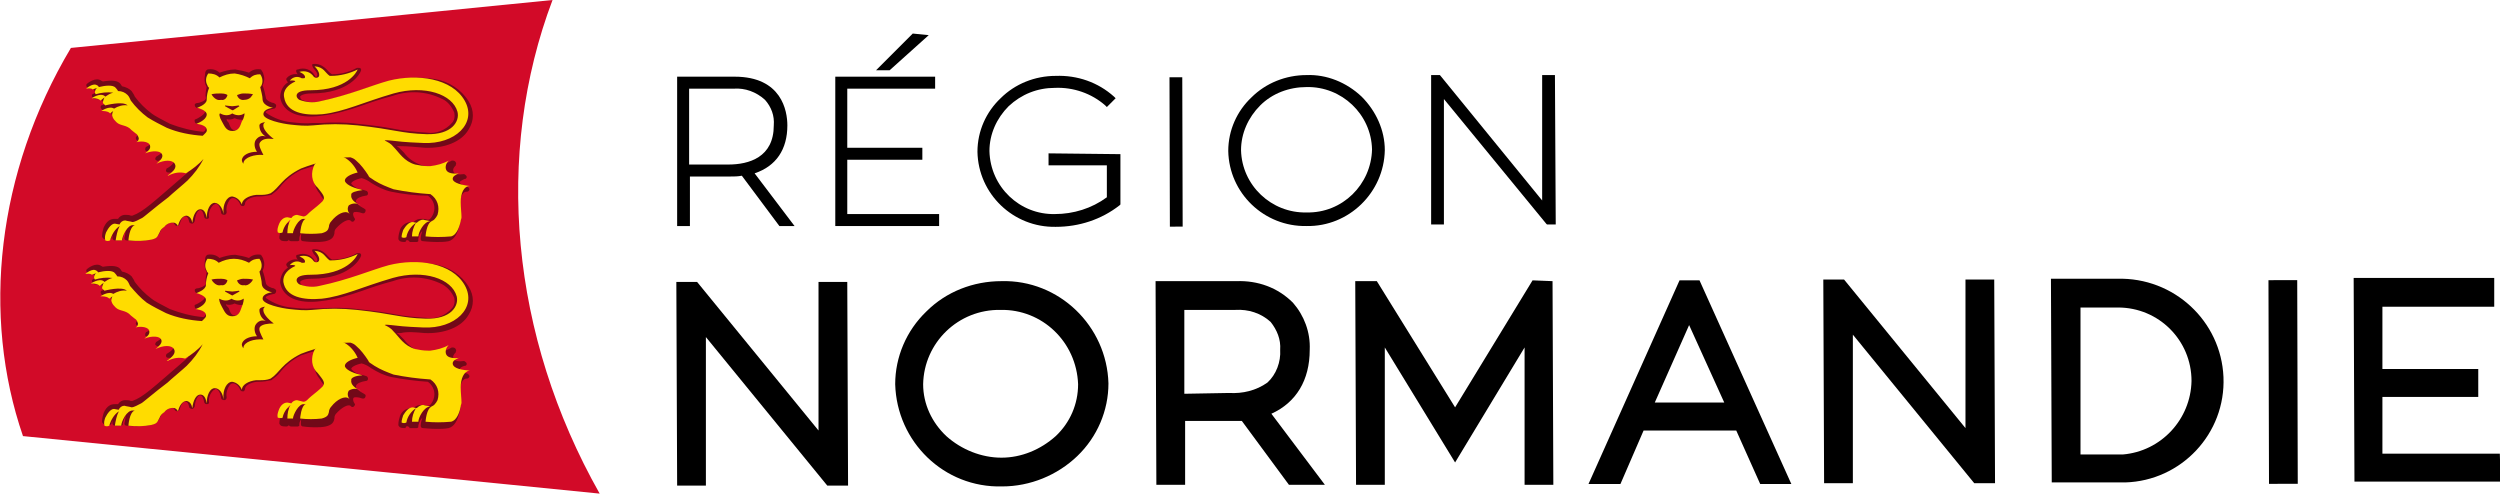
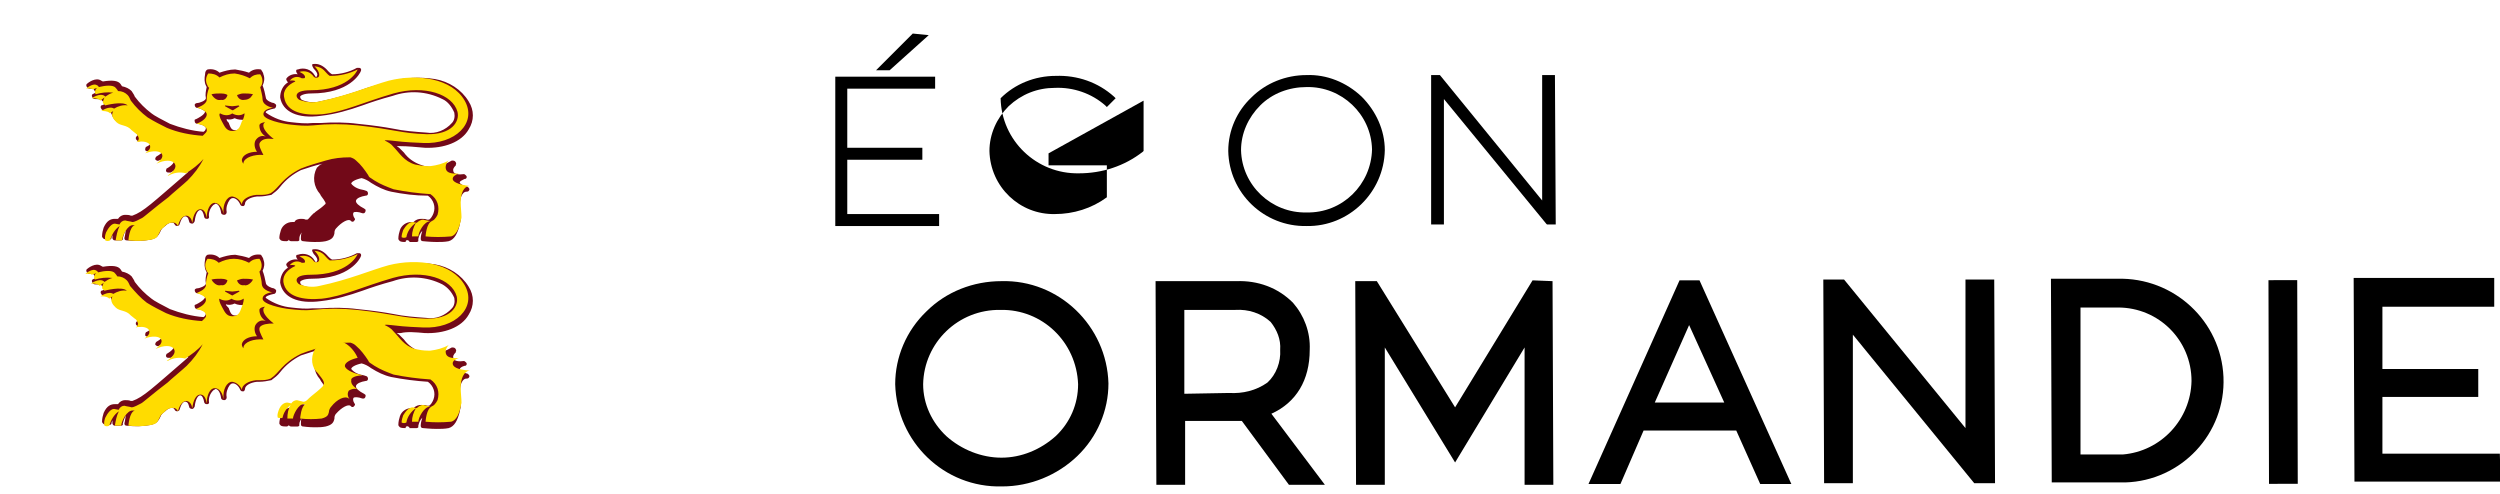
<svg xmlns="http://www.w3.org/2000/svg" id="Calque_1" x="0px" y="0px" viewBox="0 0 313 61.8" style="enable-background:new 0 0 313 61.8;" xml:space="preserve">
  <style type="text/css"> .st0{fill:#D20A28;} .st1{fill:#720918;} .st2{fill:#FFDC00;} </style>
  <g transform="translate(-19285.922 -21636)">
-     <path d="M19384.5,21651.7c0-1.8-0.7-6.1-6.6-6.1h-7.2v18.7h1.6v-6.2h5c0.5,0,1,0,1.5-0.1l4.7,6.3h1.9l-5-6.6 C19383.1,21656.8,19384.5,21654.7,19384.5,21651.7z M19372.2,21656.6v-9.5h5.6c1.4-0.1,2.8,0.4,3.9,1.4c0.8,0.9,1.2,2,1.1,3.2 c0,4-3.1,4.9-5.7,4.9H19372.2z" />
    <path d="M19392,21662.8v-6.8h9.4v-1.5h-9.4v-7.4h11v-1.5h-12.5v18.7h13v-1.5L19392,21662.8z" />
    <path d="M19402.2,21640.4l-2-0.2l-4.6,4.6h1.7L19402.2,21640.4z" />
-     <path d="M19417.2,21655.2v1.5h7.3v4c-1.9,1.4-4.2,2.1-6.5,2.1l0,0c-4.4,0.1-8.1-3.4-8.2-7.9c0-2.1,0.9-4.1,2.4-5.6 c1.6-1.5,3.6-2.3,5.8-2.3l0,0c2.3-0.1,4.6,0.7,6.3,2.2l0.2,0.2l1.1-1.1l-0.2-0.2c-2-1.8-4.6-2.7-7.3-2.6l0,0c-2.6,0-5.1,1-6.9,2.8 c-1.8,1.7-2.9,4.1-2.9,6.7c0.1,5.3,4.5,9.5,9.8,9.4l0,0c2.9,0,5.7-0.9,8-2.7l0.1-0.1v-6.3L19417.2,21655.2z" />
-     <rect x="19432.3" y="21645.6" transform="matrix(1 -2.617973e-03 2.617973e-03 1 -56.625 50.95)" width="1.6" height="18.7" />
+     <path d="M19417.2,21655.2v1.5h7.3v4c-1.9,1.4-4.2,2.1-6.5,2.1l0,0c-4.4,0.1-8.1-3.4-8.2-7.9c0-2.1,0.9-4.1,2.4-5.6 c1.6-1.5,3.6-2.3,5.8-2.3l0,0c2.3-0.1,4.6,0.7,6.3,2.2l0.2,0.2l1.1-1.1l-0.2-0.2c-2-1.8-4.6-2.7-7.3-2.6l0,0c-2.6,0-5.1,1-6.9,2.8 c0.1,5.3,4.5,9.5,9.8,9.4l0,0c2.9,0,5.7-0.9,8-2.7l0.1-0.1v-6.3L19417.2,21655.2z" />
    <path d="M19449.5,21645.4L19449.5,21645.4c-2.6,0-5.1,1-6.9,2.8c-1.8,1.7-2.9,4.1-2.9,6.7c0.1,5.3,4.5,9.5,9.8,9.4l0,0 c5.3,0.1,9.7-4.2,9.8-9.5c0-2.5-1.1-4.9-2.9-6.7C19454.5,21646.3,19452,21645.3,19449.5,21645.4L19449.5,21645.4z M19449.5,21646.9 c4.4-0.1,8.1,3.4,8.2,7.8c-0.1,4.4-3.7,8-8.2,7.9l0,0c-4.4,0.1-8.1-3.4-8.2-7.8c0-2.1,0.9-4.1,2.4-5.6 C19445.2,21647.7,19447.3,21646.9,19449.5,21646.9L19449.5,21646.9z" />
    <path d="M19480.6,21645.4h-1.6v15.7l-12.8-15.7h-1.1v18.7h1.6v-15.7l12.8,15.6l0.1,0.1h1.1L19480.6,21645.4z" />
-     <path d="M19388.4,21671.3v18.6l-15.2-18.6h-2.6l0.1,25.5h3.6v-18.6l15.2,18.6h2.6l-0.1-25.5H19388.4z" />
    <path d="M19411.3,21671.2L19411.3,21671.2c-3.5,0-6.9,1.3-9.4,3.8c-2.5,2.4-3.9,5.7-3.9,9.1c0.2,7.2,6.1,13,13.4,12.8l0,0 c3.5,0,6.9-1.4,9.4-3.8s3.9-5.7,3.9-9.1C19424.5,21676.8,19418.5,21671,19411.3,21671.2z M19411.3,21693.3c-2.5,0-5-1-6.9-2.7 c-1.8-1.7-2.9-4-2.9-6.5c0.1-5.2,4.4-9.4,9.7-9.3l0,0c5.2-0.1,9.5,4,9.7,9.3c0,2.5-1,4.8-2.8,6.5 C19416.2,21692.3,19413.8,21693.3,19411.3,21693.3L19411.3,21693.3z" />
    <path d="M19449.9,21679.8c0.1-2.2-0.7-4.3-2.1-5.9c-1.9-1.9-4.4-2.8-7.1-2.7h-10.1l0.1,25.5h3.6v-8h5.6c0.5,0,1,0,1.5,0l5.9,8h4.5 l-6.7-8.9C19448.2,21686.4,19449.9,21683.6,19449.9,21679.8z M19434.2,21685.3v-10.5h6.4c1.6-0.1,3.2,0.4,4.4,1.5 c0.8,1,1.3,2.2,1.2,3.5c0.1,1.5-0.5,3.1-1.6,4.1c-1.4,1-3.1,1.4-4.8,1.3L19434.2,21685.3z" />
    <path d="M19477.8,21671.1l-9.7,15.9l-9.8-15.8h-2.7l0.1,25.5h3.6v-17.2l8.8,14.4l8.7-14.4v17.2h3.6l-0.1-25.5L19477.8,21671.1z" />
    <path d="M19496.2,21671.1l-11.4,25.5h4l2.9-6.7h11.6l3,6.7h3.9l-11.5-25.5H19496.2z M19493.1,21686.4l4.3-9.7l4.4,9.7H19493.1z" />
    <path d="M19532,21671v18.6l-15.2-18.6h-2.6l0.1,25.5h3.6v-18.6l15.2,18.6h2.6l-0.1-25.5H19532z" />
    <path d="M19551,21670.9h-8.3l0.1,25.5h9.2c7-0.2,12.6-6.1,12.3-13.2C19564,21676.2,19558.1,21670.7,19551,21670.9L19551,21670.9z M19546.4,21692.9v-18.4h4.7c5.1,0,9.2,4.1,9.2,9.2c-0.1,4.8-3.8,8.8-8.6,9.2L19546.4,21692.9z" />
    <rect x="19569.9" y="21671" transform="matrix(1 -2.617973e-03 2.617973e-03 1 -56.7 51.312)" width="3.6" height="25.5" />
    <path d="M19598.9,21692.8h-14.7v-7.1h12v-3.5h-12v-7.8h14v-3.6h-17.6l0.1,25.5h18.3L19598.9,21692.8z" />
-     <path class="st0" d="M19361,21697.8l-72.2-7.2c-5.2-15.1-3.3-33,6-48.6l60.3-6C19347.8,21655.3,19349.8,21678,19361,21697.8z" />
    <path class="st1" d="M19339.1,21654.5c2.4,0.1,4.6-0.7,5.5-2.3c0.7-1.1,0.7-2.4,0-3.5c-0.9-1.5-2.5-2.5-4.2-2.8 c-1.9-0.3-3.8-0.2-5.7,0.3c-0.8,0.2-1.7,0.5-2.8,0.8c-1.9,0.7-3.9,1.3-5.9,1.7c-0.8,0.2-1.6,0.1-2.3-0.2c-0.1-0.1-0.2-0.2-0.2-0.4 c0-0.1,0.4-0.4,1.4-0.4c4.8,0,6.1-2.5,6.2-2.8c0.1-0.2,0-0.4-0.2-0.4c-0.1,0-0.2,0-0.3,0c-0.9,0.5-2,0.8-3.1,0.8 c-0.2-0.1-0.3-0.2-0.5-0.4c-0.4-0.5-1-0.9-1.6-0.9c-0.1,0-0.4,0-0.4,0.1c0,0.2,0.1,0.3,0.2,0.5c0.5,0.5,0.5,0.8,0.4,0.9 s0,0.4-0.3-0.1c-0.4-0.7-1.3-1-2.1-0.7c-0.1,0-0.2,0-0.2,0.2c0,0.1,0.1,0.3,0.2,0.4c-0.5-0.1-1.1,0.1-1.4,0.5 c-0.1,0.1,0,0.3,0.1,0.4c0,0.1,0.1,0.1,0.1,0.1c-0.7,0.4-1,1.2-1,1.9c0.3,1.8,2.2,2.7,5.1,2.3c1.8-0.2,3.5-0.7,5.2-1.3 c1.1-0.4,2.3-0.8,3.8-1.2c2-0.7,4.2-0.6,6.2,0.4c0.7,0.3,1.2,1,1.5,1.7c0.1,0.5,0,1-0.3,1.3c-0.8,0.9-2,1.4-3.2,1.2 c-1.4-0.1-2.8-0.2-4.2-0.5c-1.1-0.2-2.4-0.4-4.4-0.6c-1.5-0.2-3.1-0.2-4.6-0.1h-1c-0.9,0.1-1.8,0-2.7-0.1c-1.1-0.1-2.2-0.5-3.2-1.2 c-0.1-0.2,0.5-0.4,1-0.5c0.2,0,0.3-0.2,0.3-0.4c0-0.1-0.1-0.2-0.3-0.3c-0.2,0-1-0.3-1-0.7c-0.1-0.5-0.2-1-0.4-1.5l0,0 c0.2-0.4,0.3-0.9,0.1-1.4c0-0.2-0.2-0.4-0.3-0.6c-0.5-0.1-1.1,0-1.5,0.4c-0.6-0.2-1.1-0.3-1.7-0.4h-0.1c-0.6,0-1.3,0.2-1.9,0.4 c-0.4-0.4-1-0.5-1.5-0.4c-0.2,0.1-0.3,0.3-0.3,0.6c-0.1,0.5-0.1,1,0.1,1.4l0.1,0.2c-0.1,0.5-0.2,0.9-0.1,1.4c0,0.3-0.8,0.6-1.1,0.6 c-0.1,0-0.3,0.1-0.3,0.2c0,0.2,0.1,0.4,0.3,0.4c0.6,0.1,1,0.4,1,0.5c-0.1,0.4-0.9,0.8-1.1,0.9c-0.3,0.1-0.2,0.1-0.2,0.3 c0,0.2,0.2,0.3,0.3,0.3c0.3,0,1,0.2,1.1,0.5c0,0.2-0.1,0.4-0.3,0.5c-1.4-0.1-2.9-0.5-4.2-1c-0.8-0.4-2.1-1.1-2.3-1.3 c-0.8-0.6-1.5-1.3-2.1-2.1c-0.1-0.3-0.3-0.5-0.4-0.7c-0.3-0.3-0.7-0.5-1.2-0.6l-0.2-0.3c-0.3-0.4-1-0.5-2.2-0.3l-0.2-0.1 c-0.7-0.5-1.7,0.3-1.8,0.4s-0.1,0.2,0,0.4c0.1,0.1,0.2,0.2,0.3,0.2c0.2,0,0.4,0,0.5,0c0.1,0.2,0.2,0.3,0.3,0.5l-0.4,0.2 c-0.1,0.1-0.1,0.2,0,0.4c0,0.1,0.2,0.2,0.3,0.2c0.3,0,0.5,0,0.8,0.1l0.4,0.4l0,0l0.1,0.1c-0.2,0.1-0.4,0.2-0.5,0.2 c-0.1,0.1-0.1,0.3,0,0.4c0,0.1,0.2,0.2,0.3,0.2c0.3,0,0.5,0,0.8,0.1l0.2,0.4c0.1,0.3,0.3,0.6,0.5,0.8c0.3,0.2,0.6,0.4,1,0.5 s0.7,0.2,1,0.5l0.2,0.2l0.3,0.3c0.2,0.2,0.3,0.3,0.3,0.3s-0.1,0.1-0.2,0.2s-0.1,0.3,0,0.4s0.2,0.2,0.3,0.2c0.8-0.2,1.3,0,1.4,0.2 s-0.1,0.3-0.5,0.5c-0.1,0.1-0.1,0.3-0.1,0.4c0.1,0.1,0.2,0.2,0.4,0.1c0.9-0.3,1.6-0.2,1.7,0s-0.2,0.4-0.7,0.7 c-0.1,0.1-0.2,0.3-0.1,0.4s0.3,0.2,0.4,0.1l0,0c1-0.4,1.7-0.4,1.9-0.1c0.1,0.3-0.2,0.7-0.9,1.1c-0.1,0,0,0.1-0.1,0.2 c0,0.2,0.1,0.3,0.3,0.3c0.1,0,0.1,0,0.2,0h0.1c0.6-0.4,1.3-0.5,1.9-0.3c0.1,0.1,0.2,0.1,0.3,0.2c0,0,0.1-0.1-0.2,0.2 c-4.3,3.7-5.4,4.8-6.8,5.3h-0.2c-0.2-0.1-0.5-0.1-0.7-0.1c-0.4,0-0.7,0.2-0.9,0.5h-0.4c-0.5,0-1,0.2-1.4,1.1 c-0.1,0.3-0.2,0.7-0.2,1.1c0,0.1,0.1,0.2,0.2,0.3c0.2,0.1,0.5,0.1,0.7,0.1s0.3-0.1,0.3-0.3c0-0.1,0.1-0.2,0.1-0.3 c0,0.1,0,0.2,0,0.4c0,0.1,0.1,0.3,0.3,0.3c0.3,0,0.5,0,0.8,0c0.1,0,0.2-0.1,0.2-0.1c0-0.1,0-0.1,0-0.2c0.1-0.3,0.2-0.7,0.4-1 c-0.1,0.3-0.1,0.7-0.2,1c0,0.2,0.1,0.3,0.3,0.3c1,0.1,2,0.1,3-0.1c0.8-0.2,0.9-0.5,1.1-0.8l0.1-0.2c0.1-0.3,0.3-0.5,0.6-0.7l0,0 c0.3-0.3,0.6-0.5,1-0.4c0.1,0,0.1,0.1,0.2,0.2c0,0.1,0.2,0.2,0.3,0.2c0.1,0,0.3-0.1,0.3-0.2c0.2-0.7,0.5-1.1,0.8-1s0.3,0.3,0.4,0.6 c0,0.2,0.2,0.3,0.4,0.3c0.1,0,0.2-0.1,0.3-0.3c0.1-0.9,0.4-1.4,0.7-1.4l0,0c0.2,0,0.4,0.3,0.5,0.9c0.1,0.2,0.2,0.2,0.4,0.2 c0.1,0,0.2-0.1,0.2-0.2l0,0c-0.1-0.5,0.1-1.1,0.5-1.5c0.1-0.1,0.2-0.1,0.3-0.2c0.3,0,0.6,0.4,0.7,1.1c0,0.2,0.2,0.3,0.4,0.3 c0.2,0,0.3-0.2,0.3-0.3v-0.1c-0.1-0.5,0.1-1.1,0.4-1.5c0.1-0.1,0.2-0.2,0.4-0.2c0.3,0,0.7,0.3,0.9,0.8c0.1,0.2,0.2,0.2,0.4,0.2 c0.1,0,0.2-0.2,0.2-0.3c0-0.4,0.6-0.8,1.5-0.9h0.3c0.5,0,1-0.1,1.5-0.2c0.4-0.3,0.8-0.6,1.1-1c0.7-0.9,1.6-1.6,2.6-2.1 c0.9-0.3,1.8-0.6,2.7-0.8c-0.3,0.1-0.5,0.3-0.7,0.5c-0.6,1.1-0.4,2.4,0.4,3.3l0.1,0.2c0.6,0.8,0.7,1,0.5,1.1 c-0.3,0.3-0.7,0.6-1,0.8c-0.3,0.2-0.3,0.3-0.4,0.3l-0.3,0.3c-0.2,0.2-0.4,0.5-0.5,0.5h-0.2c-0.2-0.1-0.4-0.1-0.6-0.1 c-0.3,0-0.7,0.1-0.8,0.4h-0.3c-0.6,0-1.2,0.4-1.4,1c-0.1,0.3-0.2,0.7-0.2,1c0,0.1,0.1,0.2,0.2,0.3c0.2,0.1,0.5,0.1,0.7,0.1 c0.1,0,0.3-0.1,0.3-0.2c0,0.1,0.1,0.2,0.3,0.2c0.3,0,0.5,0,0.8,0c0.1,0,0.2-0.1,0.2-0.1c0-0.1,0-0.2,0-0.2c0-0.3,0.1-0.5,0.3-0.8 c-0.1,0.3-0.1,0.5-0.1,0.8c0,0.2,0.1,0.3,0.3,0.3l0,0c0,0,0.7,0.1,1.4,0.1c0.5,0,0.9,0,1.4-0.1c0.8-0.2,1-0.5,1.1-1c0,0,0,0,0-0.1 c0-0.2,0.1-0.4,0.2-0.5c0.7-0.8,1.5-1.2,1.8-1l0.1,0.1c0.1,0.1,0.3,0.1,0.4-0.1c0.1-0.1,0.1-0.2,0-0.3c-0.2-0.3-0.2-0.6-0.1-0.7 s0.6-0.1,1.1,0.1c0.1,0,0.2,0,0.2,0l0,0c0.2-0.1,0.2-0.3,0.2-0.4s-0.1-0.1-0.2-0.2c-0.6-0.3-1.1-0.7-1-1s0.6-0.5,1.2-0.6 c0.2,0,0.3-0.1,0.3-0.3c0-0.1-0.1-0.3-0.2-0.3l-0.3-0.1l0,0c-0.6-0.1-1.2-0.3-1.6-0.8c0-0.2,0.4-0.5,1.3-0.7 c0.4,0.1,0.8,0.3,1.2,0.6c0.8,0.5,1.6,0.9,2.5,1.1c1.5,0.3,3,0.5,4.6,0.5l0,0c0.7,0.5,1,1.4,0.7,2.2c-0.1,0.3-0.4,0.8-0.6,0.8h-0.2 c-0.2-0.1-0.5-0.1-0.7-0.1c-0.4,0-0.7,0.1-1,0.4h-0.3c-0.6,0-1.2,0.4-1.4,1c-0.1,0.3-0.2,0.7-0.2,1.1c0,0.1,0.1,0.2,0.2,0.3 c0.2,0.1,0.5,0.1,0.7,0.1c0-0.2,0.2-0.3,0.3-0.2c0.1,0,0.2,0.1,0.2,0.2c0.3,0,0.6,0,0.9,0c0.1,0,0.2-0.1,0.2-0.1c0-0.1,0-0.2,0-0.3 c0.1-0.4,0.2-0.7,0.5-1c-0.1,0.3-0.2,0.7-0.2,1c0,0.2,0.1,0.3,0.3,0.3l0,0c0.1,0,0.9,0.1,1.7,0.1c0.5,0,1,0,1.5-0.1 c0.7-0.2,1.1-0.9,1.4-2.1c0-0.2,0.1-0.4,0.1-0.5l0,0c0-0.5-0.1-1.1-0.1-1.9c0-1.1,0.4-1.7,0.8-1.7h0.1c0.2,0,0.3-0.2,0.3-0.3 c0-0.1-0.1-0.2-0.2-0.3c-0.8-0.2-1.1-0.5-1-0.6c0-0.1,0.2-0.2,0.6-0.4h0.1c0.2-0.1,0.2-0.3,0.1-0.4s-0.2-0.2-0.3-0.2 c-0.6,0.1-1.2,0-1.3-0.3c-0.1-0.3,0-0.5,0.3-0.8v-0.1l0,0c0.1-0.1,0-0.3-0.1-0.4s-0.3-0.1-0.4-0.1c-0.7,0.4-1.4,0.7-2.2,0.8h-0.3 c-0.5,0-1-0.1-1.5-0.3c-0.8-0.3-1.5-0.8-2-1.5c-0.2-0.2-0.4-0.4-0.6-0.6l-0.3-0.2h0.5 C19336.9,21654.3,19338,21654.4,19339.1,21654.5z M19315.3,21650.8c0.4,0.2,0.8,0.2,1.2,0.2c0,0.1-0.1,0.2-0.1,0.3 c-0.1,0.1-0.1,0.2-0.2,0.3c-0.2,0.5-0.4,0.7-0.8,0.7l0,0c-0.5,0-0.6-0.3-0.8-0.8c0-0.1-0.1-0.2-0.2-0.3c-0.1-0.1-0.1-0.2-0.1-0.3 C19314.5,21651,19314.9,21651,19315.3,21650.8L19315.3,21650.8z" />
    <path class="st2" d="M19342.6,21658.4c0-0.3,0.3-0.5,0.8-0.7h0.1c-0.8,0.1-1.5,0-1.7-0.4s0-0.9,0.3-1.2l0,0 c-0.7,0.4-1.5,0.6-2.3,0.7h-0.3c-0.6,0-1.1-0.1-1.6-0.2c-1.4-0.4-2-1.5-2.7-2.2c-0.3-0.4-0.7-0.6-1.1-0.8c0,0-0.1-0.1,0.8,0 s1.5,0.2,4,0.3c4,0.2,6.8-2.5,5.2-5.3c-1.6-2.8-5.9-3.4-9.5-2.5c-2.2,0.6-4.9,1.8-8.7,2.6c-0.8,0.2-1.7,0.1-2.5-0.2 c-0.4-0.2-0.9-1.2,1.4-1.2c4.6,0,5.8-2.3,5.9-2.6c-1,0.5-2.2,0.8-3.3,0.8c-0.1,0-0.1,0-0.2,0c-0.6-0.4-0.7-1.1-1.9-1.2 c0.7,0.7,0.7,1.3,0.4,1.4c-0.2,0.1-0.4,0-0.5-0.1c-0.4-0.6-1.1-0.8-1.8-0.6c0,0,0.8,0.3,0.7,0.7c0,0.1-0.1,0.1-0.2,0.1 s-0.2,0-0.2,0c-0.5-0.3-1.1-0.2-1.5,0.3c0,0,0.6-0.1,0.7,0.1c-0.9,0.4-1.6,1.1-1.4,2c0.3,1.9,2.5,2.3,4.8,2.1 c2.7-0.3,5.1-1.5,8.9-2.6c3.9-1.1,7.4,0.1,8,2.3c0.3,1.2-0.7,2.9-3.9,2.8c-3.2-0.1-3.9-0.6-8.6-1.1c-1.9-0.2-3.7-0.2-5.6,0 c-0.9,0.1-1.9,0-2.8-0.1c-1-0.1-3.4-0.6-3.4-1.3c0-0.7,1.2-0.8,1.2-0.8s-1.2-0.2-1.3-1c0-0.5-0.2-1.1-0.3-1.6l0.1-0.1 c0.3-0.5,0.2-1.1-0.1-1.5c-0.5,0-0.9,0.1-1.3,0.5c-0.6-0.3-1.2-0.5-1.9-0.6l0,0c-0.7,0-1.3,0.2-1.9,0.5c-0.4-0.4-0.9-0.5-1.4-0.5 c-0.3,0.4-0.4,1-0.1,1.5c0,0.1,0.1,0.2,0.2,0.3c-0.2,0.5-0.3,1-0.3,1.5c0,0.6-1.2,1-1.2,1s1.3,0.3,1.2,0.9 c-0.1,0.7-1.3,1.1-1.3,1.1s1.2,0.1,1.3,0.7c0.1,0.3-0.2,0.5-0.5,0.8c-1.5-0.1-3.1-0.4-4.5-1c-0.8-0.4-1.6-0.8-2.4-1.3 c-0.8-0.6-1.5-1.3-2.1-2.1c-0.1-0.2-0.2-0.5-0.4-0.7c-0.3-0.3-0.7-0.5-1.2-0.5c-0.1-0.2-0.3-0.4-0.3-0.4c-0.3-0.4-1.3-0.3-2.1-0.1 c-0.1-0.1-0.1-0.2-0.2-0.2c-0.5-0.4-1.4,0.4-1.4,0.4s0.7-0.1,0.8,0.1l0.6-0.2c-0.2,0.1-0.3,0.4-0.3,0.6l0.1,0.2 c0.7-0.2,1.4-0.3,2.2-0.2c-0.4,0.1-0.7,0.3-1,0.5l-0.1-0.1c-0.6-0.4-1.6,0.3-1.6,0.3c0.3,0,0.7,0,1,0.2l0.1,0.1l0.5-0.4 c-0.1,0.2-0.2,0.5-0.2,0.7l0.1,0.1l0.2,0.2c0,0,2.2-0.6,2.8,0c-0.6-0.1-1.2,0.1-1.7,0.4l0,0c-0.6-0.4-1.6,0.3-1.6,0.3 c0.3,0,0.7,0,1,0.2l0.1,0.1l0.4-0.3c-0.1,0.2-0.2,0.5-0.1,0.7c0.1,0.3,0.3,0.5,0.5,0.7c0.5,0.5,1.3,0.3,1.9,1l0.5,0.4 c0.2,0.1,0.3,0.3,0.4,0.6c0,0.2-0.1,0.4-0.3,0.5c0.8-0.2,1.6,0,1.7,0.4s-0.1,0.6-0.6,1c1-0.4,1.9-0.3,2.1,0.1s-0.2,0.8-0.7,1.2l0,0 c1-0.5,2-0.5,2.3,0s-0.2,1-0.9,1.5h0.1c0.7-0.4,1.5-0.5,2.2-0.3c0.8-0.5,1.6-1.1,2.2-1.8c-0.5,1-1.2,1.9-2,2.7 c-0.3,0.3-2.1,1.8-2.4,2.1c-1.6,1.2-3.2,2.6-3.3,2.6c-0.4,0.2-0.9,0.5-1.2,0.5c-0.3-0.1-0.6-0.1-0.9-0.2c-0.3,0-0.6,0.2-0.7,0.5 c-0.2,0-0.5-0.1-0.6-0.1c-0.4,0-0.8,0.5-1.1,1.1c-0.1,0.3-0.2,0.6-0.1,1c0.2,0.1,0.4,0.1,0.6,0c0.2-0.7,0.6-1.4,1.2-1.8 c-0.3,0.6-0.4,1.2-0.5,1.8c0.3,0,0.5,0,0.8,0c0-0.5,0.7-2,1.4-1.9h0.2c-0.7,0.2-0.8,1.9-0.8,1.9c1,0.1,1.9,0.1,2.9-0.1 c0.8-0.2,0.7-0.4,1-0.9c0.1-0.3,0.3-0.5,0.6-0.7c0.3-0.4,0.8-0.6,1.3-0.5c0.2,0.1,0.3,0.2,0.4,0.4c0.2-0.8,0.6-1.3,1.1-1.3 c0.4,0.1,0.6,0.4,0.7,0.9c0.1-1,0.5-1.7,1-1.7s0.7,0.5,0.8,1.1l0,0c0-1,0.4-1.9,1-1.9c0.5,0,1,0.6,1.1,1.4v-0.1 c-0.1-1.1,0.4-2.1,1.1-2.1c0.6,0.1,1,0.5,1.2,1c0-0.6,0.8-1.1,1.8-1.2h0.4c0.5,0,0.9,0,1.4-0.2c1.1-0.7,1.4-1.9,3.8-3.1 c1-0.4,2.1-0.7,3.1-1s2-0.4,3-0.4h0.1c0.3,0.1,0.5,0.2,0.7,0.4l0,0c0.6,0.5,1.1,1.2,1.5,1.8c0.2,0.4,0.1,0.2,0.8,0.7 c0.8,0.5,1.6,0.8,2.4,1.1c1.5,0.3,3,0.5,4.5,0.6h0.1c0.9,0.6,1.2,1.6,0.9,2.6c-0.2,0.4-0.5,0.8-0.9,0.8c-0.3-0.1-0.6-0.1-0.9-0.2 c-0.3,0-0.6,0.2-0.8,0.4l-0.5-0.1c-0.5,0-0.9,0.5-1.2,1c-0.1,0.3-0.2,0.6-0.2,0.9c0.2,0.1,0.4,0.1,0.6,0c0.1-0.7,0.6-1.4,1.2-1.8 c-0.3,0.5-0.5,1.1-0.5,1.7c0.3,0,0.5,0,0.8,0c0-0.5,0.7-1.9,1.5-1.9h0.2c-0.7,0.2-0.8,1.9-0.8,1.9c1,0.1,2.1,0.1,3.2,0 c0.8-0.2,1.1-1.5,1.2-1.9c0-0.2,0.1-0.3,0.1-0.5c0-0.5-0.1-1.2-0.1-1.9c0-1.1,0.4-2,1.1-2h0.1 C19343.1,21659.1,19342.6,21658.7,19342.6,21658.4z M19316.4,21647.7c0.4,0,0.8,0,1.2,0.1c-0.1,0.1-0.2,0.3-0.3,0.4 c-0.2,0.2-0.5,0.3-0.8,0.3c-0.4,0.1-0.8-0.2-0.9-0.6l0,0C19315.9,21647.8,19316.1,21647.7,19316.4,21647.7z M19315,21649.3 c0.2,0,0.8-0.1,0.8-0.1l0.1,0.1l0,0l-0.8,0.5h-0.1l-0.9-0.5v-0.1l0,0C19314.2,21649.2,19314.8,21649.3,19315,21649.3L19315,21649.3 z M19312.7,21648.2c-0.1-0.1-0.2-0.2-0.3-0.4c0.4-0.1,0.8-0.1,1.2-0.1c0.6,0,0.8,0.2,0.8,0.2c-0.1,0.4-0.4,0.7-0.8,0.6l0,0 C19313.2,21648.6,19312.9,21648.4,19312.7,21648.2L19312.7,21648.2z M19315,21652.4L19315,21652.4c-0.8,0-1-0.7-1.3-1.2 s-0.4-1-0.2-1c0.5,0.3,1.1,0.3,1.5,0c0.5,0.3,1.1,0.3,1.5,0c0.1-0.1,0,0.6-0.3,1C19316,21651.7,19315.9,21652.4,19315,21652.4 L19315,21652.4z M19318.5,21653.8c-0.3,0.3,0.1,1,0.4,1.6c-1.1-0.1-2.4,0.3-2.5,1v0.1c-0.1-0.1-0.2-0.3-0.2-0.5 c0.1-0.6,0.9-1,1.9-1c-0.3-0.4-0.4-1-0.2-1.4c0.3-0.5,0.8-0.7,1.3-0.5c-0.5-0.3-0.8-0.8-0.8-1.4c0-0.3,0.6-0.4,0.7-0.4 c-0.1,0.1-0.2,0.2-0.2,0.3c-0.1,0.5,0.5,1.2,1.3,1.8C19319.3,21653.3,19318.8,21653.4,19318.5,21653.8L19318.5,21653.8z" />
-     <path class="st2" d="M19331.3,21659.8l-0.3-0.1c-1-0.2-1.9-0.7-1.9-1.1s0.7-0.8,1.6-1c-0.1-0.2-0.1-0.2-0.2-0.4 c-0.4-0.7-1-1.3-1.7-1.6c-0.3,0-0.6,0-0.9,0c-1.1,0.2-2.3,0.5-2.6,1c-0.5,1-0.4,2.2,0.4,2.9c0.7,0.9,1,1.2,0.6,1.7 c-0.4,0.4-0.9,0.8-1.4,1.2c-0.4,0.3-0.6,0.7-1,0.7c-0.3-0.1-0.5-0.1-0.8-0.2c-0.3,0-0.6,0.2-0.7,0.4l-0.5-0.1c-0.5,0-0.9,0.4-1.1,1 c-0.1,0.3-0.2,0.6-0.1,0.9c0.2,0.1,0.4,0.1,0.6,0c0.1-0.6,0.5-1.2,1-1.6c-0.3,0.5-0.4,1.1-0.4,1.7c0.2,0,0.5,0,0.7,0 c0-0.4,0.7-1.9,1.4-1.8h0.2c-0.6,0.2-0.7,1.8-0.7,1.8c0.9,0.1,1.8,0.1,2.7,0c0.7-0.2,0.8-0.4,0.9-0.8c0-0.2,0.1-0.5,0.3-0.7 c0.7-0.9,1.7-1.4,2.2-1l0.1,0.1c-0.3-0.4-0.3-0.8-0.1-1.1c0.5-0.3,1-0.3,1.5,0l0,0c-0.8-0.3-1.3-0.8-1.2-1.3 C19329.8,21660.1,19330.5,21659.9,19331.3,21659.8z" />
    <path class="st1" d="M19339.1,21677.7c2.4,0.1,4.6-0.7,5.5-2.3c0.7-1.1,0.7-2.4,0-3.5c-0.9-1.5-2.5-2.5-4.2-2.8 c-1.9-0.3-3.8-0.2-5.7,0.3c-0.8,0.2-1.7,0.5-2.8,0.8c-1.9,0.7-3.9,1.3-5.9,1.7c-0.8,0.2-1.6,0.1-2.3-0.2c-0.1-0.1-0.2-0.2-0.2-0.4 c0-0.1,0.4-0.4,1.4-0.4c4.8,0,6.1-2.5,6.2-2.8c0.1-0.2,0-0.4-0.2-0.4c-0.1,0-0.2,0-0.3,0c-0.9,0.5-2,0.8-3.1,0.8 c-0.2-0.1-0.3-0.2-0.5-0.4c-0.4-0.5-1-0.9-1.6-0.9c-0.1,0-0.4,0-0.4,0.1c0,0.2,0.1,0.3,0.2,0.5c0.5,0.5,0.5,0.8,0.4,0.9 s0,0.4-0.3-0.1c-0.4-0.7-1.3-1-2.1-0.7c-0.1,0-0.2,0-0.2,0.2c0,0.1,0.1,0.3,0.2,0.4c-0.5-0.1-1.1,0.1-1.4,0.5 c-0.1,0.1,0,0.3,0.1,0.4c0,0.1,0.1,0.1,0.1,0.1c-0.7,0.4-1,1.2-1,1.9c0.3,1.8,2.2,2.7,5.1,2.3c1.8-0.2,3.5-0.7,5.2-1.3 c1.1-0.4,2.3-0.8,3.8-1.2c2-0.7,4.2-0.6,6.2,0.4c0.7,0.4,1.2,1,1.5,1.7c0.1,0.5,0,1-0.3,1.3c-0.8,0.9-2,1.4-3.2,1.2 c-1.4-0.1-2.8-0.2-4.2-0.5c-1.1-0.2-2.4-0.4-4.4-0.6c-1.5-0.2-3.1-0.2-4.6-0.1h-1c-0.9,0.1-1.8,0-2.7-0.1c-1.1-0.1-2.2-0.5-3.2-1.2 c-0.1-0.2,0.5-0.4,1-0.5c0.2,0,0.3-0.2,0.3-0.4c0-0.1-0.1-0.2-0.3-0.3c-0.2,0-1-0.3-1-0.7c-0.1-0.5-0.2-1-0.4-1.5l0,0 c0.2-0.4,0.3-0.9,0.1-1.4c0-0.2-0.2-0.4-0.3-0.6c-0.5-0.1-1.1,0-1.5,0.4c-0.6-0.2-1.1-0.3-1.7-0.4h-0.1c-0.6,0-1.3,0.2-1.9,0.4 c-0.4-0.4-1-0.5-1.5-0.4c-0.2,0.1-0.3,0.3-0.3,0.6c-0.1,0.5-0.1,1,0.1,1.4l0.1,0.2c-0.1,0.5-0.2,0.9-0.1,1.4c0,0.3-0.8,0.6-1.1,0.6 c-0.1,0-0.3,0.1-0.3,0.2c0,0.2,0.1,0.4,0.3,0.4c0.6,0.1,1,0.4,1,0.5c-0.1,0.4-0.9,0.8-1.1,0.9c-0.3,0.1-0.2,0.1-0.2,0.3 c0,0.2,0.2,0.3,0.3,0.3c0.3,0,1,0.2,1.1,0.5c0,0.2-0.1,0.4-0.3,0.5c-1.4-0.1-2.9-0.5-4.2-1c-0.8-0.4-2.1-1.1-2.3-1.3 c-0.8-0.6-1.5-1.3-2.1-2.1c-0.1-0.3-0.3-0.5-0.4-0.7c-0.3-0.3-0.7-0.5-1.2-0.6l-0.2-0.3c-0.3-0.4-1-0.5-2.2-0.3l-0.2-0.1 c-0.7-0.5-1.7,0.3-1.8,0.4c-0.1,0.1-0.1,0.2,0,0.4c0.1,0.1,0.2,0.2,0.3,0.2c0.2,0,0.4,0,0.5,0c0.1,0.2,0.2,0.3,0.3,0.5l-0.4,0.2 c-0.1,0.1-0.1,0.2,0,0.4c0,0.1,0.2,0.2,0.3,0.2c0.3,0,0.5,0,0.8,0.1l0.4,0.4l0,0l0.1,0.1c-0.2,0.1-0.4,0.2-0.5,0.2 c-0.1,0.1-0.1,0.3,0,0.4c0,0.1,0.2,0.2,0.3,0.2c0.3,0,0.5,0,0.8,0.1l0.2,0.4c0.1,0.3,0.3,0.6,0.5,0.8c0.3,0.2,0.6,0.4,1,0.5 s0.7,0.2,1,0.5l0.2,0.2l0.3,0.3c0.2,0.2,0.3,0.3,0.3,0.3s-0.1,0.1-0.2,0.2s-0.1,0.3,0,0.4s0.2,0.2,0.3,0.2c0.8-0.2,1.3,0,1.4,0.2 s-0.1,0.3-0.5,0.5c-0.1,0.1-0.1,0.3-0.1,0.4c0.1,0.1,0.2,0.2,0.4,0.1c0.9-0.3,1.6-0.2,1.7,0s-0.2,0.4-0.7,0.7 c-0.1,0.1-0.2,0.3-0.1,0.4s0.3,0.2,0.4,0.1l0,0c1-0.4,1.7-0.4,1.9-0.1c0.1,0.3-0.2,0.7-0.9,1.1c-0.1,0,0,0.1-0.1,0.2 c0,0.2,0.1,0.3,0.3,0.3c0.1,0,0.1,0,0.2,0h0.1c0.6-0.4,1.3-0.5,1.9-0.3c0.1,0.1,0.2,0.1,0.3,0.2c0,0,0.1-0.1-0.2,0.2 c-4.3,3.7-5.4,4.8-6.8,5.3h-0.2c-0.2-0.1-0.5-0.1-0.7-0.1c-0.4,0-0.7,0.2-0.9,0.5h-0.4c-0.5,0-1,0.2-1.4,1.1 c-0.1,0.3-0.2,0.7-0.2,1.1c0,0.1,0.1,0.2,0.2,0.3c0.2,0.1,0.5,0.1,0.7,0.1s0.3-0.1,0.3-0.3c0-0.1,0.1-0.2,0.1-0.3 c0,0.1,0,0.2,0,0.4c0,0.1,0.1,0.3,0.3,0.3c0.3,0,0.5,0,0.8,0c0.1,0,0.2-0.1,0.2-0.1c0-0.1,0-0.1,0-0.2c0.1-0.3,0.2-0.7,0.4-1 c-0.1,0.3-0.1,0.7-0.2,1c0,0.2,0.1,0.3,0.3,0.3c1,0.1,2,0.1,3-0.1c0.8-0.2,0.9-0.5,1.1-0.8l0.1-0.2c0.1-0.3,0.3-0.5,0.6-0.7l0,0 c0.3-0.3,0.6-0.5,1-0.4c0.1,0,0.1,0.1,0.2,0.2c0,0.1,0.2,0.2,0.3,0.2c0.1,0,0.3-0.1,0.3-0.2c0.2-0.7,0.5-1.1,0.8-1s0.3,0.3,0.4,0.6 c0,0.2,0.2,0.3,0.4,0.3c0.1,0,0.2-0.1,0.3-0.3c0.1-0.9,0.4-1.4,0.7-1.4l0,0c0.2,0,0.4,0.3,0.5,0.9c0.1,0.2,0.2,0.2,0.4,0.2 c0.1,0,0.2-0.1,0.2-0.2l0,0c-0.1-0.5,0.1-1.1,0.5-1.5c0.1-0.1,0.2-0.1,0.3-0.2c0.3,0,0.6,0.4,0.7,1.1c0,0.2,0.2,0.3,0.4,0.3 c0.2,0,0.3-0.2,0.3-0.3v-0.1c-0.1-0.5,0.1-1.1,0.4-1.5c0.1-0.1,0.2-0.2,0.4-0.2c0.3,0,0.7,0.3,0.9,0.8c0.1,0.2,0.2,0.2,0.4,0.2 c0.1,0,0.2-0.2,0.2-0.3c0-0.4,0.6-0.8,1.5-0.9h0.3c0.5,0,1-0.1,1.5-0.2c0.4-0.3,0.8-0.6,1.1-1c0.7-0.9,1.6-1.6,2.6-2.1 c0.9-0.3,1.8-0.6,2.7-0.8c-0.3,0.1-0.5,0.3-0.7,0.5c-0.6,1.1-0.4,2.4,0.4,3.3l0.1,0.2c0.6,0.8,0.7,1,0.5,1.1 c-0.3,0.3-0.7,0.6-1,0.8c-0.3,0.2-0.3,0.3-0.4,0.3l-0.3,0.3c-0.2,0.2-0.4,0.5-0.5,0.5h-0.2c-0.2-0.1-0.4-0.1-0.6-0.1 c-0.3,0-0.7,0.1-0.8,0.4h-0.3c-0.6,0-1.2,0.4-1.4,1c-0.1,0.3-0.2,0.7-0.2,1c0,0.1,0.1,0.2,0.2,0.3c0.2,0.1,0.5,0.1,0.7,0.1 c0.1,0,0.3-0.1,0.3-0.2c0,0.1,0.1,0.2,0.3,0.2c0.3,0,0.5,0,0.8,0c0.1,0,0.2-0.1,0.2-0.1c0-0.1,0-0.2,0-0.2c0-0.3,0.2-0.5,0.3-0.8 c-0.1,0.3-0.1,0.5-0.1,0.8c0,0.2,0.1,0.3,0.3,0.3l0,0c0,0,0.7,0.1,1.4,0.1c0.5,0,0.9,0,1.4-0.1c0.8-0.2,1-0.5,1.1-1c0,0,0,0,0-0.1 c0-0.2,0.1-0.4,0.2-0.5c0.7-0.8,1.5-1.2,1.8-1l0.1,0.1c0.1,0.1,0.3,0.1,0.4-0.1c0.1-0.1,0.1-0.2,0-0.3c-0.2-0.3-0.2-0.6-0.1-0.7 s0.6-0.1,1.1,0.1c0.1,0,0.2,0,0.2,0l0,0c0.2-0.1,0.2-0.3,0.2-0.4s-0.1-0.1-0.2-0.2c-0.6-0.3-1.1-0.7-1-1s0.6-0.5,1.2-0.6 c0.2,0,0.3-0.1,0.3-0.3c0-0.1-0.1-0.3-0.2-0.3l-0.3-0.1l0,0c-0.6-0.1-1.2-0.3-1.6-0.8c0-0.2,0.4-0.5,1.3-0.7 c0.4,0.1,0.8,0.3,1.2,0.6c0.8,0.5,1.6,0.9,2.5,1.1c1.5,0.3,3.1,0.5,4.6,0.6l0,0c0.7,0.5,1,1.4,0.7,2.2c-0.1,0.3-0.4,0.8-0.6,0.8 h-0.2c-0.2-0.1-0.5-0.1-0.7-0.1c-0.4,0-0.7,0.1-1,0.4h-0.3c-0.6,0-1.2,0.4-1.4,1c-0.1,0.3-0.2,0.7-0.2,1.1c0,0.1,0.1,0.2,0.2,0.3 c0.2,0.1,0.5,0.1,0.7,0.1c0-0.2,0.2-0.3,0.3-0.2c0.1,0,0.2,0.1,0.2,0.2c0.3,0,0.6,0,0.9,0c0.1,0,0.2-0.1,0.2-0.1c0-0.1,0-0.2,0-0.2 c0.1-0.4,0.2-0.7,0.5-1c-0.1,0.3-0.2,0.7-0.2,1c0,0.2,0.1,0.3,0.3,0.3l0,0c0.1,0,0.9,0.1,1.7,0.1c0.5,0,1,0,1.5-0.1 c0.7-0.2,1.1-0.9,1.4-2.1c0-0.2,0.1-0.4,0.1-0.5l0,0c0-0.5-0.1-1.1-0.1-1.9c0-1.1,0.4-1.7,0.8-1.7h0.1c0.2,0,0.3-0.2,0.3-0.3 c0-0.1-0.1-0.2-0.2-0.3c-0.8-0.2-1.1-0.5-1-0.6c0-0.1,0.2-0.3,0.6-0.4h0.1c0.2-0.1,0.2-0.3,0.1-0.4s-0.2-0.2-0.3-0.2 c-0.6,0.1-1.2,0-1.3-0.3c-0.1-0.3,0-0.5,0.3-0.8v-0.1l0,0c0.1-0.1,0-0.3-0.1-0.4s-0.3-0.1-0.4-0.1c-0.7,0.4-1.4,0.7-2.2,0.8h-0.3 c-0.5,0-1-0.1-1.5-0.3c-0.8-0.3-1.5-0.8-2-1.5c-0.2-0.2-0.4-0.4-0.6-0.6l-0.3-0.2h0.5 C19336.9,21677.5,19338,21677.6,19339.1,21677.7z M19315.3,21674c0.4,0.2,0.8,0.2,1.2,0.2c0,0.1-0.1,0.2-0.1,0.3 c-0.1,0.1-0.1,0.2-0.2,0.3c-0.2,0.5-0.4,0.7-0.8,0.7l0,0c-0.5,0-0.6-0.3-0.8-0.8c0-0.1-0.1-0.2-0.2-0.3c-0.1-0.1-0.2-0.2-0.2-0.3 C19314.5,21674.2,19314.9,21674.2,19315.3,21674L19315.3,21674z" />
    <path class="st2" d="M19342.6,21681.5c0-0.3,0.3-0.5,0.8-0.7h0.1c-0.8,0.1-1.5,0-1.7-0.4s0-0.9,0.3-1.2l0,0 c-0.7,0.4-1.5,0.6-2.3,0.7h-0.3c-0.6,0-1.1-0.1-1.6-0.2c-1.4-0.4-2-1.5-2.7-2.2c-0.3-0.4-0.7-0.6-1.1-0.8c0,0-0.1-0.1,0.8,0 s1.5,0.2,4,0.3c4,0.2,6.8-2.5,5.2-5.3c-1.6-2.8-5.9-3.4-9.5-2.5c-2.2,0.6-4.9,1.8-8.7,2.6c-0.8,0.2-1.7,0.1-2.5-0.2 c-0.4-0.2-0.9-1.2,1.4-1.2c4.6,0,5.8-2.3,5.9-2.6c-1,0.5-2.2,0.8-3.3,0.8c-0.1,0-0.1,0-0.2,0c-0.6-0.4-0.7-1.1-1.9-1.2 c0.7,0.7,0.7,1.3,0.4,1.4c-0.2,0.1-0.4,0-0.5-0.1c-0.4-0.6-1.1-0.8-1.8-0.6c0,0,0.8,0.3,0.7,0.7c0,0.1-0.1,0.1-0.2,0.1 s-0.2,0-0.2,0c-0.5-0.3-1.1-0.2-1.5,0.3c0,0,0.6-0.1,0.7,0.1c-0.9,0.4-1.6,1.1-1.5,2c0.3,1.9,2.5,2.3,4.8,2.1 c2.7-0.3,5.1-1.5,8.9-2.6c3.9-1.1,7.4,0.1,8,2.3c0.3,1.2-0.7,2.9-3.9,2.8c-3.2-0.1-3.9-0.6-8.6-1.1c-1.9-0.2-3.7-0.2-5.6,0 c-0.9,0.1-1.9,0-2.8-0.1c-1-0.1-3.4-0.6-3.4-1.3c0-0.7,1.2-0.8,1.2-0.8s-1.2-0.2-1.3-1c0-0.5-0.2-1.1-0.3-1.6l0.1-0.1 c0.3-0.5,0.2-1.1-0.1-1.5c-0.5,0-0.9,0.1-1.3,0.5c-0.6-0.3-1.2-0.5-1.9-0.5l0,0c-0.7,0-1.3,0.2-1.9,0.5c-0.4-0.4-0.9-0.5-1.4-0.5 c-0.3,0.4-0.4,1-0.1,1.5c0,0.1,0.1,0.2,0.2,0.3c-0.2,0.5-0.3,1-0.3,1.5c0,0.6-1.2,1-1.2,1s1.3,0.3,1.2,0.9 c-0.1,0.7-1.3,1.1-1.3,1.1s1.2,0.1,1.3,0.7c0.1,0.3-0.2,0.5-0.5,0.8c-1.5-0.1-3.1-0.4-4.5-1c-0.8-0.4-1.6-0.8-2.4-1.3 c-0.8-0.6-1.4-1.3-2.1-2.1c-0.1-0.2-0.2-0.5-0.4-0.7c-0.3-0.3-0.7-0.5-1.2-0.5c-0.1-0.2-0.3-0.4-0.3-0.4c-0.3-0.4-1.3-0.3-2.1-0.1 c-0.1-0.1-0.1-0.2-0.2-0.2c-0.5-0.4-1.4,0.4-1.4,0.4s0.7-0.1,0.8,0.1l0.6-0.2c-0.2,0.1-0.3,0.3-0.3,0.6l0.1,0.2 c0.7-0.2,1.4-0.3,2.2-0.2c-0.4,0.1-0.7,0.3-1,0.5l-0.1-0.1c-0.6-0.4-1.6,0.3-1.6,0.3c0.3,0,0.7,0,1,0.2l0.1,0.1l0.5-0.4 c-0.1,0.2-0.2,0.5-0.2,0.7l0.1,0.1l0.2,0.2c0,0,2.2-0.6,2.8,0c-0.6-0.1-1.2,0.1-1.7,0.4l0,0c-0.6-0.4-1.6,0.3-1.6,0.3 c0.3,0,0.7,0,1,0.2l0.1,0.1l0.4-0.3c-0.1,0.2-0.2,0.5-0.1,0.7c0.1,0.3,0.3,0.5,0.5,0.7c0.5,0.5,1.3,0.3,1.9,1l0.5,0.4 c0.2,0.1,0.3,0.3,0.4,0.6c0,0.2-0.1,0.4-0.3,0.5c0.8-0.2,1.6,0,1.7,0.4s-0.1,0.6-0.6,1c1-0.4,1.9-0.3,2.1,0.1s-0.2,0.8-0.7,1.2l0,0 c1-0.5,2-0.5,2.3,0s-0.2,1-0.9,1.5h0.1c0.7-0.4,1.5-0.5,2.2-0.3c0.8-0.5,1.6-1.1,2.2-1.8c-0.5,1-1.2,1.9-2,2.7 c-0.3,0.3-2.1,1.8-2.4,2.1c-1.6,1.2-3.2,2.6-3.3,2.6c-0.4,0.2-0.9,0.5-1.2,0.5c-0.3-0.1-0.6-0.1-0.9-0.2c-0.3,0-0.6,0.2-0.7,0.5 c-0.2,0-0.5-0.1-0.6-0.1c-0.4,0-0.8,0.5-1.1,1.1c-0.1,0.3-0.2,0.6-0.1,1c0.2,0.1,0.4,0.1,0.6,0c0.2-0.7,0.6-1.4,1.2-1.8 c-0.3,0.6-0.4,1.2-0.5,1.8c0.3,0,0.5,0,0.8,0c0-0.5,0.7-2,1.5-1.9h0.2c-0.7,0.2-0.8,1.9-0.8,1.9c1,0.1,1.9,0.1,2.9-0.1 c0.8-0.2,0.7-0.4,1-0.9c0.1-0.3,0.3-0.5,0.6-0.7c0.3-0.4,0.8-0.6,1.3-0.5c0.2,0.1,0.3,0.2,0.4,0.4c0.2-0.8,0.6-1.3,1.1-1.3 c0.4,0.1,0.6,0.4,0.7,0.9c0.1-1,0.5-1.7,1-1.7s0.7,0.5,0.8,1.1l0,0c0-1,0.4-1.9,1-1.9s1,0.6,1.1,1.4v-0.1c-0.1-1.1,0.4-2.1,1.1-2.1 c0.6,0.1,1,0.5,1.2,1c0-0.6,0.8-1.1,1.8-1.2h0.4c0.5,0,0.9,0,1.4-0.2c1.1-0.7,1.4-1.9,3.8-3.1c1-0.4,2.1-0.7,3.1-1s2-0.4,3-0.4h0.1 c0.3,0.1,0.5,0.2,0.7,0.4l0,0c0.6,0.5,1.1,1.2,1.5,1.8c0.2,0.4,0.1,0.2,0.8,0.7c0.8,0.5,1.6,0.8,2.4,1.1c1.5,0.3,3,0.5,4.5,0.6h0.1 c0.9,0.6,1.2,1.6,0.9,2.6c-0.2,0.4-0.5,0.8-0.9,0.8c-0.3-0.1-0.6-0.1-0.9-0.2c-0.3,0-0.6,0.2-0.8,0.4l-0.5-0.1 c-0.5,0-0.9,0.5-1.2,1c-0.1,0.3-0.2,0.6-0.2,0.9c0.2,0.1,0.4,0.1,0.6,0c0.1-0.7,0.6-1.4,1.2-1.8c-0.3,0.5-0.5,1.1-0.5,1.7 c0.3,0,0.5,0,0.8,0c0-0.5,0.7-1.9,1.5-1.9h0.2c-0.7,0.2-0.8,1.9-0.8,1.9c1,0.1,2.1,0.1,3.2,0c0.8-0.2,1.1-1.4,1.2-1.9 c0-0.2,0.1-0.3,0.1-0.5c0-0.5-0.1-1.2-0.1-1.9c0-1.1,0.4-2,1.1-2.1h0.1C19343.1,21682.3,19342.6,21681.9,19342.6,21681.5z M19316.4,21670.9c0.4,0,0.8,0,1.2,0.1c-0.1,0.2-0.2,0.3-0.3,0.4c-0.2,0.2-0.5,0.4-0.8,0.3c-0.4,0.1-0.8-0.2-0.9-0.6l0,0 C19315.9,21671,19316.1,21670.9,19316.4,21670.9L19316.4,21670.9z M19315,21672.5c0.2,0,0.8-0.1,0.8-0.1s0.1,0,0.1,0.1l0,0 l-0.9,0.5l0,0l-0.9-0.5v-0.1l0,0C19314.2,21672.4,19314.8,21672.5,19315,21672.5z M19312.7,21671.4c-0.1-0.1-0.2-0.2-0.3-0.4 c0.4-0.1,0.8-0.1,1.2-0.1c0.6,0,0.8,0.2,0.8,0.2c-0.1,0.4-0.4,0.7-0.8,0.6l0,0C19313.2,21671.8,19312.9,21671.6,19312.7,21671.4 L19312.7,21671.4z M19315,21675.6L19315,21675.6c-0.8,0-1-0.7-1.3-1.2s-0.4-1-0.3-1c0.5,0.3,1.1,0.3,1.5,0c0.5,0.3,1.1,0.3,1.5,0 c0.1-0.1,0,0.6-0.2,1C19316,21674.9,19315.9,21675.6,19315,21675.6L19315,21675.6z M19318.5,21676.9c-0.3,0.3,0.1,1,0.4,1.6 c-1.2-0.1-2.4,0.3-2.5,1v0.1c-0.1-0.1-0.2-0.3-0.2-0.5c0.1-0.6,0.9-1,1.9-1c-0.3-0.4-0.4-1-0.2-1.4c0.3-0.5,0.8-0.7,1.3-0.5 c-0.5-0.3-0.8-0.8-0.8-1.4c0-0.3,0.6-0.4,0.7-0.4c-0.1,0.1-0.2,0.2-0.2,0.3c-0.1,0.5,0.5,1.2,1.3,1.8 C19319.4,21676.5,19318.8,21676.6,19318.5,21676.9L19318.5,21676.9z" />
    <path class="st2" d="M19331.3,21683l-0.3-0.1c-1-0.2-1.9-0.7-1.9-1.1s0.7-0.8,1.6-1c-0.1-0.2-0.1-0.2-0.2-0.4 c-0.4-0.7-1-1.3-1.7-1.6c-0.3,0-0.6,0-0.9,0c-1.1,0.2-2.3,0.5-2.6,1c-0.5,1-0.4,2.2,0.4,2.9c0.7,0.9,1,1.2,0.6,1.7 c-0.4,0.4-0.9,0.8-1.4,1.2c-0.4,0.3-0.6,0.7-1,0.7c-0.3-0.1-0.5-0.1-0.8-0.2c-0.3,0-0.6,0.2-0.7,0.4l-0.5-0.1c-0.5,0-0.9,0.4-1.1,1 c-0.1,0.3-0.2,0.6-0.1,0.9c0.2,0,0.4,0.1,0.6,0c0.1-0.6,0.5-1.2,1-1.6c-0.3,0.5-0.4,1.1-0.4,1.7c0.2,0,0.5,0,0.7,0 c0-0.4,0.7-1.9,1.4-1.8h0.2c-0.6,0.2-0.7,1.8-0.7,1.8c0.9,0.1,1.8,0.1,2.7,0c0.7-0.2,0.8-0.4,0.9-0.8c0-0.2,0.1-0.5,0.3-0.7 c0.7-0.9,1.7-1.4,2.2-1l0.1,0.1c-0.3-0.4-0.3-0.8-0.1-1.1c0.5-0.3,1-0.3,1.5,0l0,0c-0.8-0.3-1.3-0.8-1.2-1.3 C19329.8,21683.3,19330.5,21683,19331.3,21683z" />
  </g>
</svg>